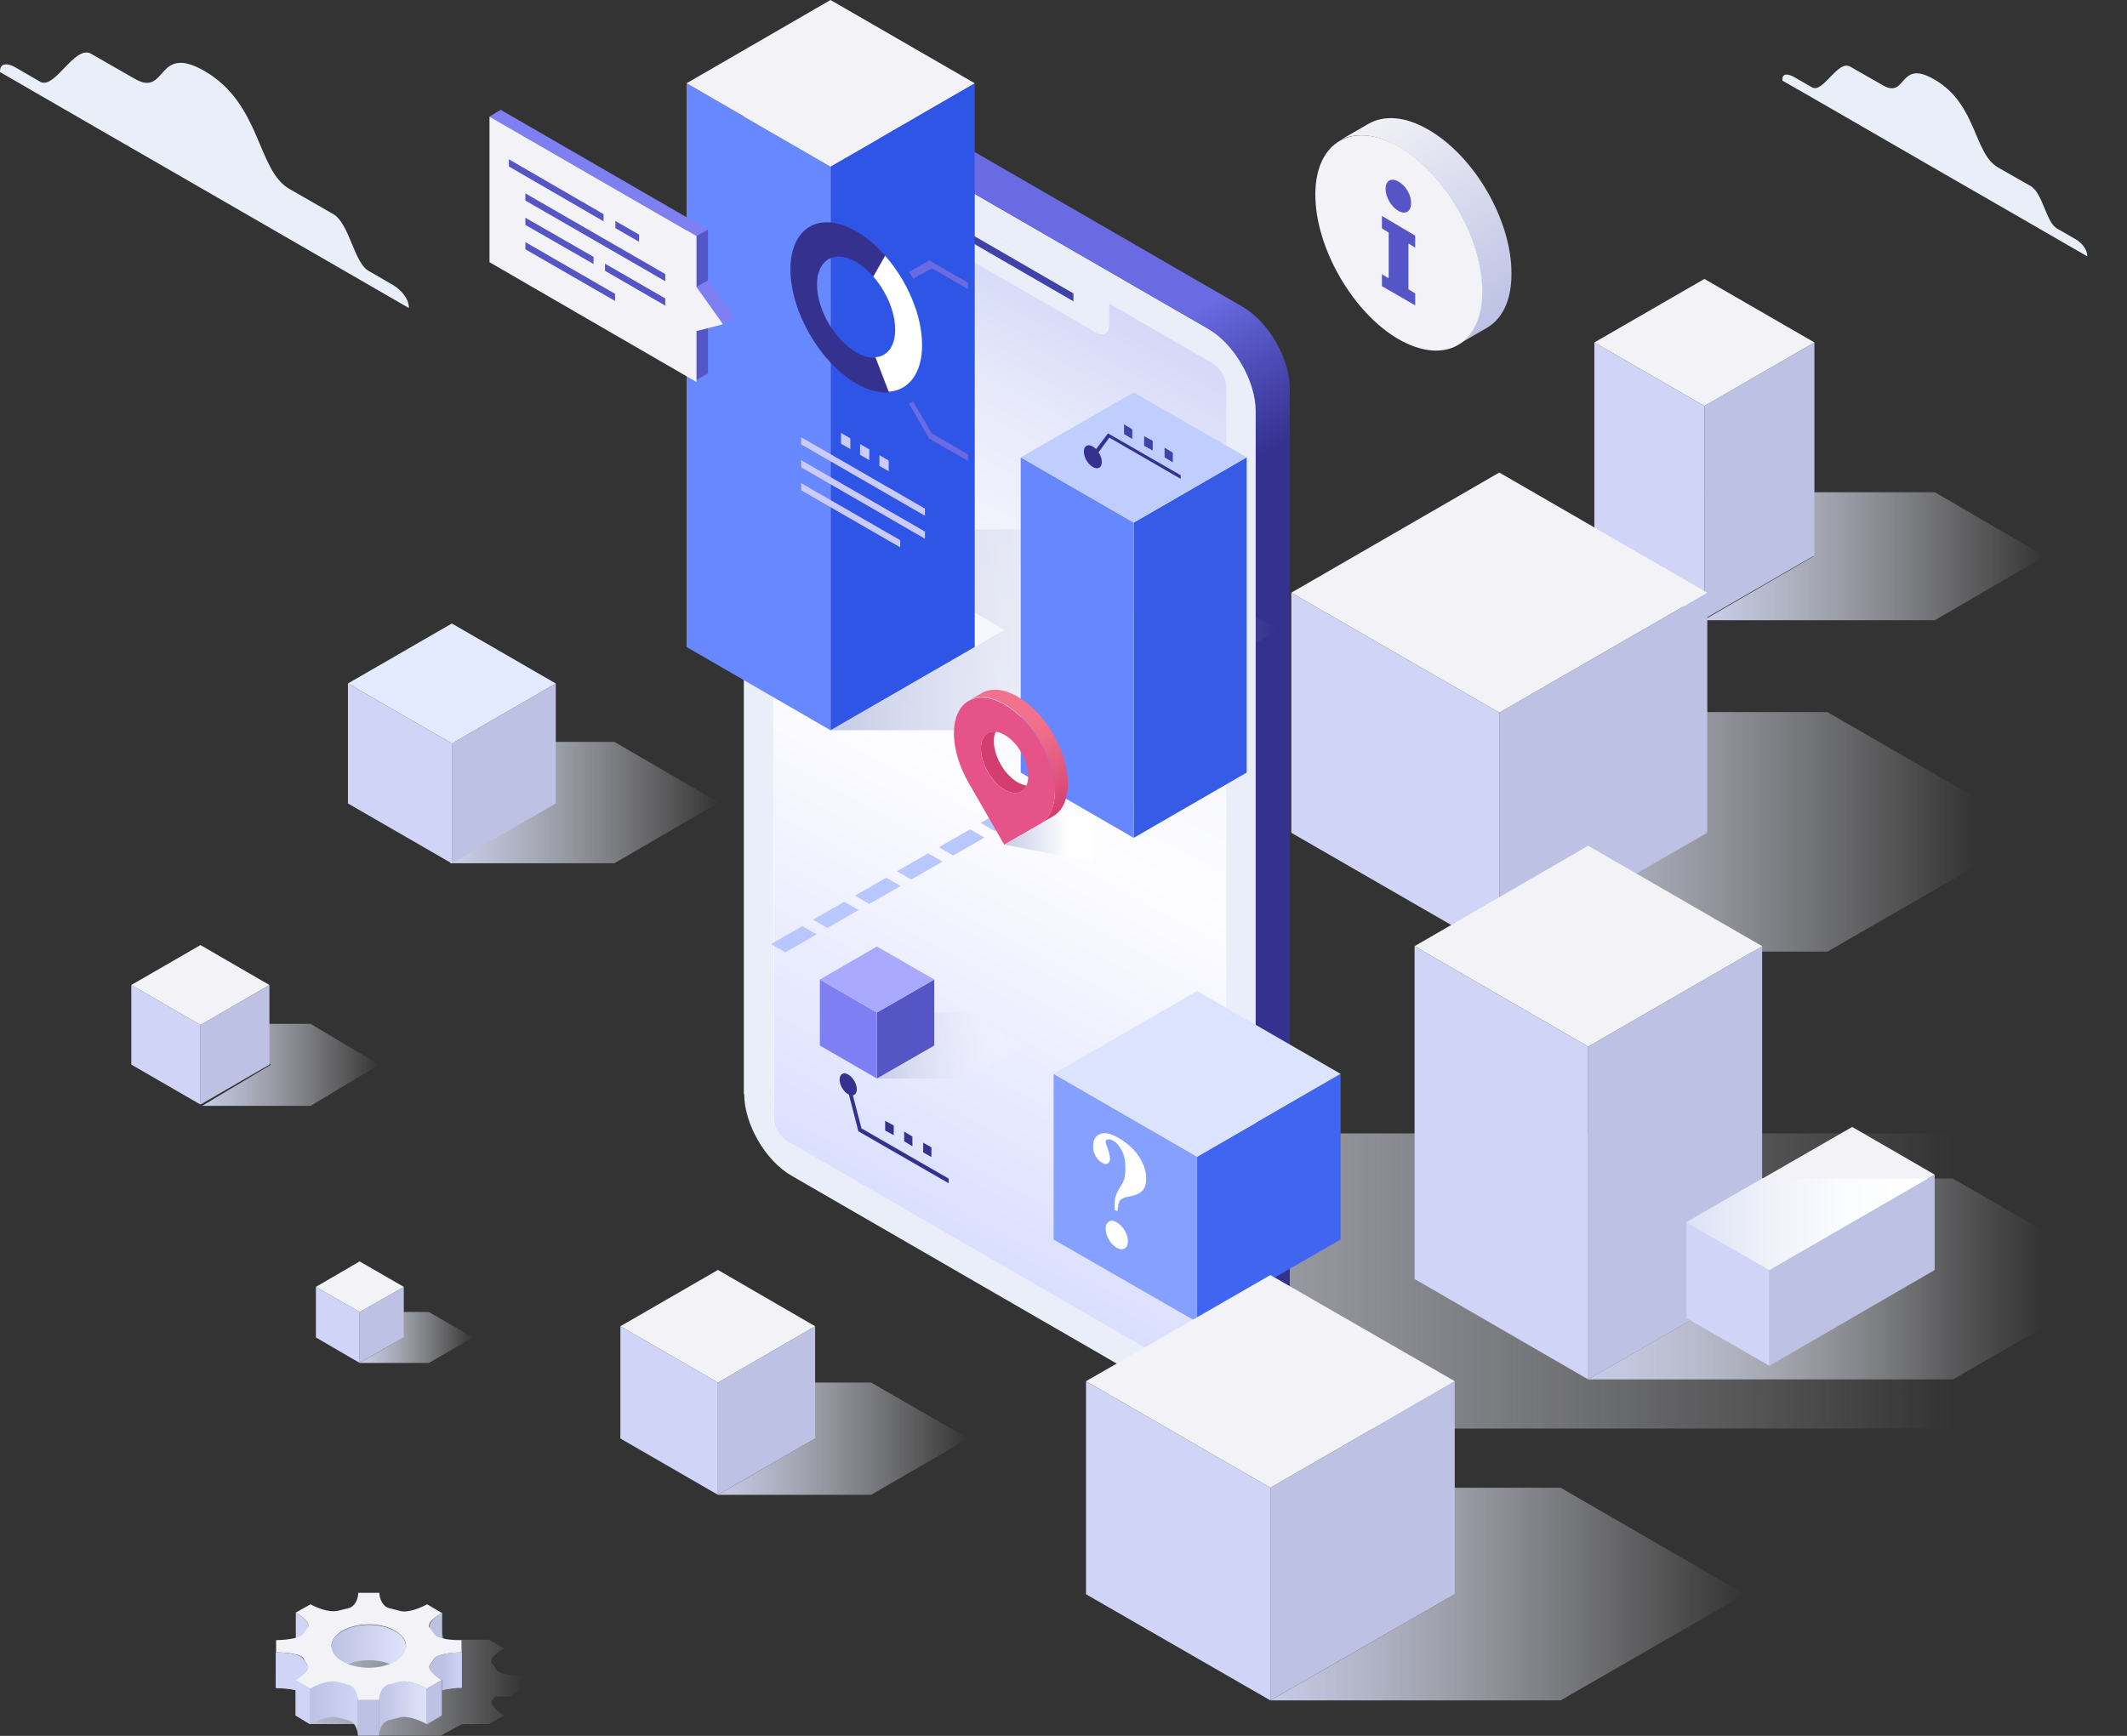
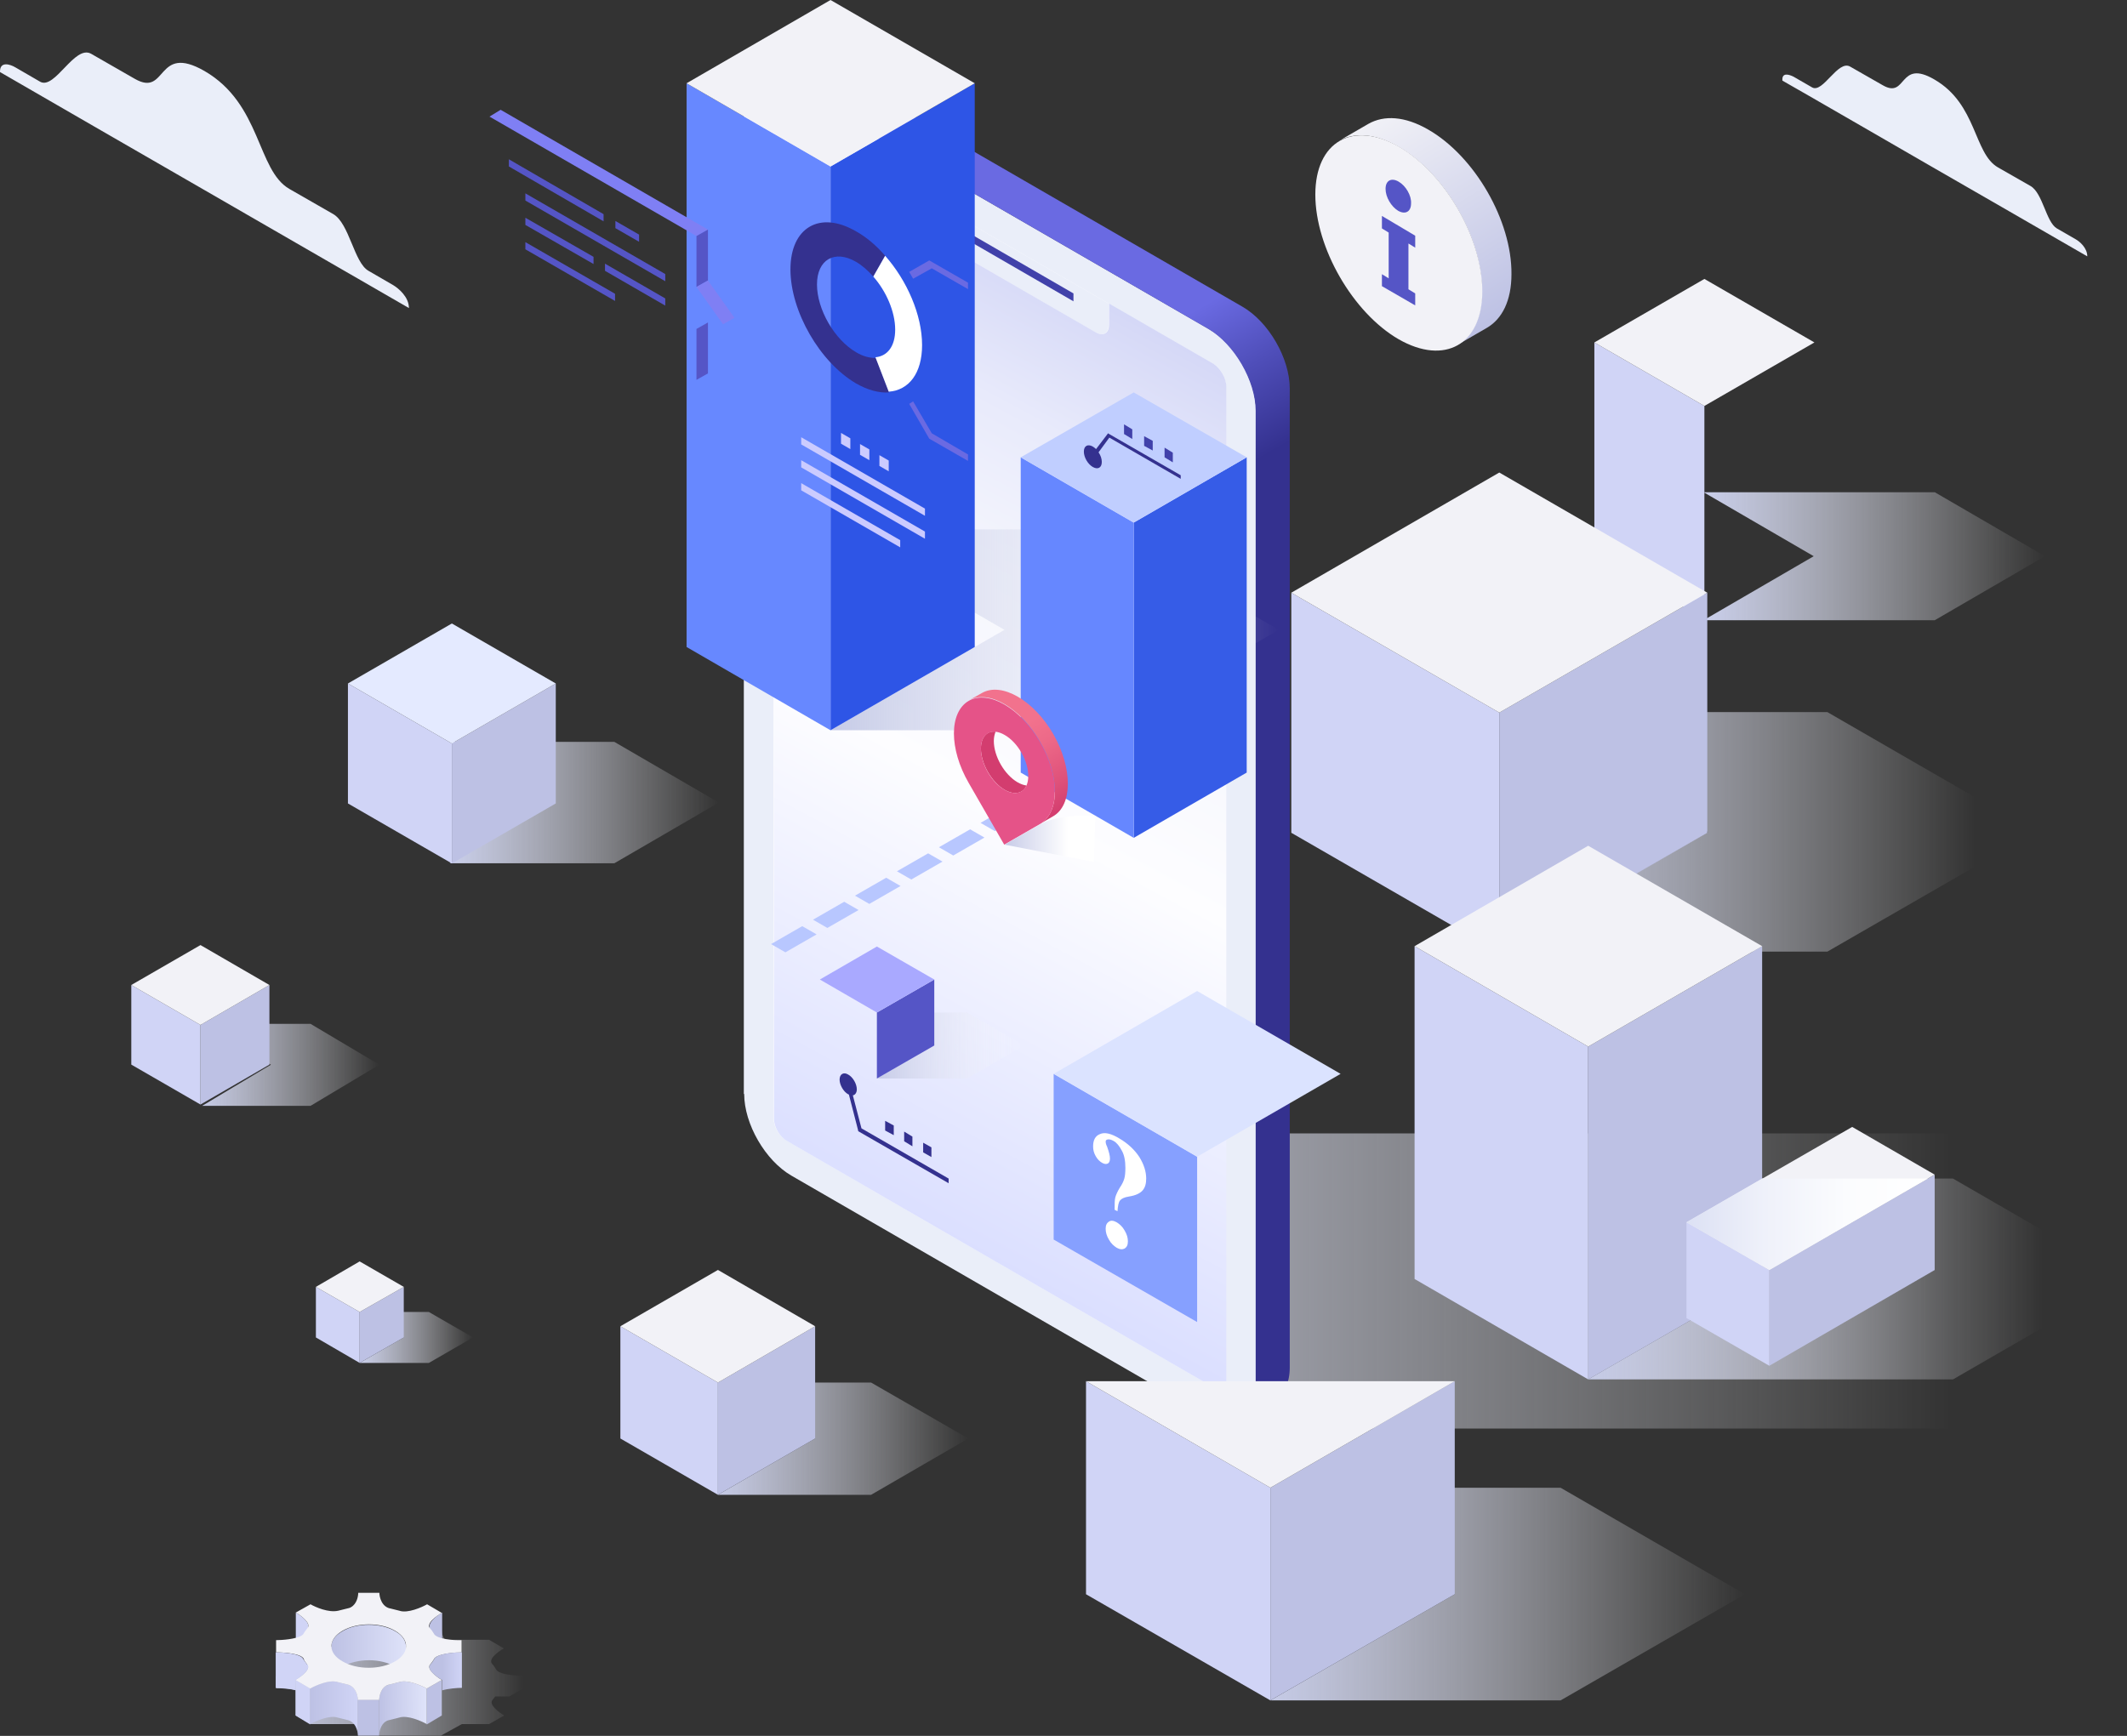
<svg xmlns="http://www.w3.org/2000/svg" width="648" height="529" viewBox="0 0 648 529" fill="none">
  <rect x="0" y="0" width="648" height="529" fill="#333333" stroke="none" />
  <path d="M435.113 39.487C427.981 35.365 421.641 35.048 416.886 37.743L407.852 42.974C412.448 40.279 418.947 40.596 426.079 44.718C440.185 52.803 451.597 72.618 451.439 88.787C451.439 96.872 448.586 102.42 443.989 105.115L453.024 99.883C457.62 97.189 460.473 91.64 460.473 83.556C460.631 67.228 449.22 47.571 435.113 39.487Z" fill="url(#paint0_linear_899_19264)" />
  <path d="M426.237 44.718C412.131 36.633 400.719 43.133 400.719 59.302C400.719 75.471 412.131 95.287 426.078 103.371C440.185 111.456 451.596 104.956 451.596 88.787C451.596 72.459 440.185 52.803 426.237 44.718Z" fill="#F2F2F7" />
  <path d="M426.08 55.339C423.861 54.07 422.117 55.022 422.117 57.558C422.117 60.094 423.861 62.948 425.921 64.216C428.14 65.484 429.884 64.533 429.884 61.996C430.042 59.619 428.299 56.607 426.08 55.339Z" fill="#5555C6" />
  <path d="M431.152 75.471V71.825L421.008 65.801V69.606L423.068 70.874V84.824L421.008 83.556V87.202L431.152 93.067V89.421L429.091 88.153V74.203L431.152 75.471Z" fill="#5555C6" />
  <path d="M589.44 150H519L552.56 169.5L519 189H589.44L623 169.5L589.44 150Z" fill="url(#paint1_linear_899_19264)" />
-   <path d="M519.25 188.616L552.77 169.261V104.354L519.25 123.709V188.616Z" fill="#BDC1E4" />
  <path d="M519.25 188.616L485.73 169.261V104.354L519.25 123.709V188.616Z" fill="#D0D4F6" />
  <path d="M519.25 123.709L485.73 104.355L519.25 85L552.77 104.355L519.25 123.709Z" fill="#F2F2F7" />
  <path d="M556.707 217H457L520.293 253.539L457 290H556.707L620 253.539L556.707 217Z" fill="url(#paint2_linear_899_19264)" />
  <path d="M456.766 290.325L520.132 253.783V180.621L456.766 217.162V290.325Z" fill="#BDC1E4" />
  <path d="M456.768 290.325L393.402 253.783V180.621L456.768 217.162V290.325Z" fill="#D0D4F6" />
  <path d="M456.768 217.162L393.402 180.621L456.768 144L520.134 180.621L456.768 217.162Z" fill="#F2F2F7" />
  <path d="M594.219 345.385H248.245C232.399 345.385 235.787 354.894 243.764 359.375L369.762 432.493C374.133 434.898 388.339 435.335 404.184 435.335H594.219V345.385Z" fill="url(#paint3_linear_899_19264)" />
  <path d="M226.719 333.362C226.719 342.543 233.166 353.691 241.143 358.282L368.234 431.728C376.102 436.318 382.658 432.602 382.658 423.421V125.156C382.658 115.975 376.211 104.827 368.234 100.237L241.034 26.791C233.166 22.201 226.609 25.917 226.609 35.097V333.362H226.719Z" fill="#EAEEF9" />
  <path d="M230.543 26.026C233.166 24.277 236.881 24.387 241.034 26.791L368.124 100.237C375.992 104.828 382.549 116.085 382.549 125.156V423.421C382.549 427.902 380.909 431.181 378.396 432.711L388.668 426.044C391.291 424.514 392.93 421.345 392.93 416.754V118.38C392.93 109.199 386.483 98.051 378.505 93.461L251.415 20.015C247.262 17.61 243.547 17.501 240.924 19.25L230.543 26.026Z" fill="url(#paint4_linear_899_19264)" />
  <path d="M235.679 340.795C235.679 343.308 237.428 346.369 239.613 347.571L369.545 422.656C371.731 423.858 373.479 422.875 373.479 420.361V117.615C373.479 115.101 371.731 112.041 369.545 110.839L239.613 35.862C237.428 34.66 235.679 35.644 235.679 38.158V340.795Z" fill="white" />
  <path d="M271.414 54.224V60.782C271.414 63.296 273.163 66.356 275.348 67.558L333.812 101.33C335.997 102.532 337.746 101.549 337.746 99.035V92.477L271.414 54.224Z" fill="#EAEEF9" />
  <path d="M327.034 89.417L290.754 68.433V70.837L327.034 91.822V89.417Z" fill="#4141AA" />
  <path d="M283.651 65.591C283.651 63.842 282.449 61.656 280.919 60.782C279.39 59.907 278.188 60.563 278.188 62.421C278.188 64.17 279.39 66.356 280.919 67.23C282.449 68.104 283.651 67.339 283.651 65.591Z" fill="#4141AA" />
  <path d="M369.655 110.839L337.855 92.477V99.035C337.855 101.549 336.106 102.532 333.921 101.33L275.457 67.558C273.271 66.356 271.523 63.295 271.523 60.782V54.224L239.723 35.862C237.538 34.66 235.789 35.644 235.789 38.158V340.904C235.789 343.418 237.538 346.478 239.723 347.68L369.655 422.766C371.84 423.968 373.589 422.984 373.589 420.47V117.724C373.589 115.21 371.731 112.15 369.655 110.839Z" fill="url(#paint5_linear_899_19264)" />
  <path d="M234.902 287.7L239.273 290.214L248.781 284.749L244.41 282.235L234.902 287.7ZM247.688 280.268L252.059 282.782L261.566 277.317L257.195 274.803L247.688 280.268ZM260.473 272.945L264.845 275.459L274.352 269.994L269.981 267.48L260.473 272.945ZM273.259 265.513L277.63 268.027L287.137 262.562L282.766 260.048L273.259 265.513ZM286.044 258.19L290.416 260.704L299.923 255.239L295.552 252.726L286.044 258.19ZM308.228 245.293L298.721 250.758L303.092 253.272L312.599 247.807L308.228 245.293Z" fill="#B8C7FF" />
  <path d="M187.159 226.074H137L168.841 244.574L137 263.074H187.159L219 244.574L187.159 226.074Z" fill="url(#paint6_linear_899_19264)" />
  <path d="M294.577 308.553H267.148L284.633 318.608L267.148 328.663H294.577L312.062 318.608L294.577 308.553Z" fill="url(#paint7_linear_899_19264)" />
  <path d="M267.149 328.663L284.633 318.608V298.498L267.149 308.553V328.663Z" fill="#5555C6" />
-   <path d="M267.149 328.663L249.773 318.608V298.498L267.149 308.553V328.663Z" fill="#7F7FF4" />
  <path d="M267.149 308.553L249.773 298.498L267.149 288.442L284.633 298.498L267.149 308.553Z" fill="#A9A9FF" />
-   <path d="M364.711 402.879L408.422 377.741V327.247L364.711 352.494V402.879Z" fill="#4066F1" />
  <path d="M364.711 402.879L321 377.741V327.247L364.711 352.494V402.879Z" fill="#86A0FF" />
  <path d="M364.711 352.494L321 327.247L364.711 302L408.422 327.247L364.711 352.494Z" fill="#DBE3FF" />
  <path d="M336.609 161.333H253.012L306.012 191.936L253.012 222.538H336.609L389.609 191.936L336.609 161.333Z" fill="url(#paint8_linear_899_19264)" />
  <path d="M253.02 222.538L296.959 197.167V25.371L253.02 50.741V222.538Z" fill="#2E55E6" />
  <path d="M253.02 222.538L209.172 197.167V25.371L253.02 50.741V222.538Z" fill="#6788FF" />
  <path d="M253.02 50.742L209.172 25.371L253.02 0L296.96 25.371L253.02 50.742Z" fill="#F2F2F7" />
  <path d="M137.66 263.122L169.32 244.842V208.281L137.66 226.561V263.122Z" fill="#BDC1E4" />
  <path d="M137.66 263.122L106 244.842V208.281L137.66 226.561V263.122Z" fill="#D0D4F6" />
  <path d="M137.66 226.561L106 208.281L137.66 190L169.319 208.281L137.66 226.561Z" fill="#E4EAFF" />
  <path d="M345.391 255.326L379.813 235.435V139.365L345.391 159.256V255.326Z" fill="#365CE7" />
  <path d="M345.391 255.326L310.969 235.435V139.365L345.391 159.256V255.326Z" fill="#6687FF" />
  <path d="M345.391 159.256L310.969 139.365L345.391 119.583L379.814 139.365L345.391 159.256Z" fill="#C0CEFF" />
  <path d="M340.45 369.107L339.576 368.67C339.576 366.921 339.576 365.61 339.795 364.844C340.013 364.079 340.45 363.096 341.106 362.003C341.871 360.91 342.308 359.926 342.527 359.161C342.745 358.396 342.855 357.303 342.855 355.882C342.855 353.806 342.527 351.948 341.762 350.636C340.997 349.215 340.232 348.232 339.248 347.685C338.483 347.248 337.828 347.139 337.391 347.248C336.954 347.357 336.844 347.576 336.844 348.013C336.844 348.232 336.954 348.778 337.281 349.434C337.828 350.964 338.156 352.166 338.156 353.041C338.156 353.806 337.937 354.352 337.5 354.571C337.063 354.789 336.516 354.789 335.751 354.352C334.987 353.915 334.331 353.259 333.784 352.276C333.238 351.292 333.02 350.418 333.02 349.325C333.02 347.467 333.675 346.155 335.096 345.609C336.516 344.953 338.483 345.39 340.997 346.92C343.619 348.45 345.696 350.418 347.116 352.603C348.537 354.899 349.193 357.085 349.193 359.161C349.193 360.691 348.865 361.893 348.1 362.768C347.335 363.642 346.024 364.298 343.947 364.626C342.527 364.844 341.652 365.282 341.215 365.828C340.778 366.375 340.56 367.468 340.45 369.107ZM340.232 372.495C341.106 373.042 341.98 373.807 342.636 375.009C343.292 376.102 343.62 377.195 343.62 378.288C343.62 379.381 343.292 380.036 342.636 380.474C341.98 380.801 341.215 380.801 340.232 380.255C339.358 379.708 338.483 378.943 337.828 377.741C337.172 376.648 336.844 375.555 336.844 374.462C336.844 373.369 337.172 372.714 337.828 372.276C338.483 371.839 339.248 371.949 340.232 372.495Z" fill="white" />
  <path d="M262.451 343.855L259.828 333.8C260.484 333.69 261.031 333.035 261.031 331.942C261.031 330.302 259.828 328.226 258.408 327.461C256.987 326.586 255.785 327.351 255.785 328.991C255.785 330.63 256.987 332.707 258.408 333.472C258.517 333.472 258.626 333.581 258.626 333.581L261.358 344.183L261.468 344.729L289.006 360.577V359.156L262.451 343.855Z" fill="#34318F" />
  <path d="M281.246 348.227L283.759 349.647V352.598L281.246 351.178V348.227Z" fill="#34318F" />
  <path d="M275.457 344.838L277.97 346.368V349.319L275.457 347.789V344.838Z" fill="#34318F" />
  <path d="M269.664 341.56L272.287 342.98V345.931L269.664 344.511V341.56Z" fill="#34318F" />
  <path d="M283.104 79.362L276.984 82.859L278.186 84.936L283.869 81.766L294.906 88.105V86.138L283.104 79.362Z" fill="#6A6AE2" />
  <path d="M278.186 122.314L276.984 123.08L283.104 133.681L294.906 140.457V138.49L283.869 132.042L278.186 122.314Z" fill="#6A6AE2" />
  <path d="M260.81 107.341C254.254 103.516 248.899 94.335 248.899 86.684C248.899 79.143 254.254 75.974 260.81 79.799C262.668 80.892 264.417 82.422 266.056 84.28L269.662 77.941C267.039 74.881 263.979 72.258 260.81 70.509C249.773 64.061 240.812 69.307 240.812 82.094C240.812 94.882 249.773 110.401 260.81 116.85C264.417 118.926 267.913 119.801 270.864 119.582L266.821 109.09C264.963 109.09 262.996 108.653 260.81 107.341Z" fill="#34318F" />
  <path d="M280.916 105.155C280.916 95.975 276.327 85.482 269.661 77.941L266.055 84.28C269.989 88.761 272.721 94.991 272.721 100.456C272.721 105.592 270.317 108.543 266.71 108.871L270.754 119.364C276.873 118.926 280.916 113.79 280.916 105.155Z" fill="white" />
  <path d="M342.441 132.261L344.955 133.791V130.84L342.441 129.31V132.261Z" fill="#4141AA" />
  <path d="M348.562 135.867L351.185 137.288V134.337L348.562 132.917V135.867Z" fill="#4141AA" />
  <path d="M354.789 139.365L357.302 140.895V137.944L354.789 136.414V139.365Z" fill="#4141AA" />
  <path d="M337.525 132.042L337.415 132.261L333.919 136.851C333.591 136.523 333.263 136.304 332.935 136.086C331.405 135.212 330.203 135.867 330.203 137.616C330.203 139.365 331.405 141.441 332.935 142.316C334.465 143.19 335.667 142.534 335.667 140.786C335.667 139.802 335.339 138.818 334.684 137.835L337.962 133.354L359.708 145.922V144.829L337.525 132.042Z" fill="#34318F" />
  <path d="M244.09 135.43L281.791 157.18V154.994L244.09 133.244V135.43Z" fill="#CBCBFF" />
  <path d="M244.09 142.425L281.791 164.174V161.988L244.09 140.239V142.425Z" fill="#CBCBFF" />
  <path d="M244.09 149.42L274.251 166.798V164.612L244.09 147.234V149.42Z" fill="#CBCBFF" />
  <path d="M267.914 138.709L270.755 140.348V143.627L267.914 141.988V138.709Z" fill="#CBCBFF" />
  <path d="M262.012 135.321L264.853 136.96V140.239L262.012 138.6V135.321Z" fill="#CBCBFF" />
  <path d="M256.219 131.933L259.06 133.572V136.851L256.219 135.211V131.933Z" fill="#CBCBFF" />
  <path d="M302.774 225.817C302.774 224.724 302.992 223.74 303.32 222.975C300.698 222.647 298.84 224.614 298.84 228.112C298.84 232.702 302.118 238.385 306.052 240.681C309.112 242.429 311.735 241.774 312.718 239.369C311.844 239.26 310.97 238.932 309.986 238.385C306.052 236.09 302.774 230.516 302.774 225.817Z" fill="#D33D6F" />
  <path d="M320.914 223.74C314.904 213.357 305.178 207.783 299.168 211.171L295.125 213.466C301.135 209.969 310.861 215.652 316.871 226.035C322.881 236.418 322.881 247.566 316.871 251.063L320.805 248.768C326.815 245.38 326.816 234.123 320.914 223.74Z" fill="url(#paint9_linear_899_19264)" />
  <path d="M316.871 226.144C310.861 215.761 301.135 210.187 295.125 213.575C289.115 217.073 289.115 228.221 295.125 238.604L305.943 257.402L316.762 251.173C322.882 247.675 322.882 236.527 316.871 226.144ZM306.053 240.68C302.009 238.385 298.84 232.702 298.84 228.111C298.84 223.521 302.119 221.663 306.053 223.958C310.096 226.253 313.265 231.827 313.265 236.527C313.265 241.117 309.987 242.975 306.053 240.68Z" fill="#E55388" />
  <path d="M333.698 248.55C325.612 248.55 321.568 248.878 316.869 251.173L306.051 257.403L333.261 262.649L333.698 248.55Z" fill="url(#paint10_linear_899_19264)" />
  <path d="M594.983 359.156H483.848L536.847 389.759L483.848 420.361H594.983L647.983 389.759L594.983 359.156Z" fill="url(#paint11_linear_899_19264)" />
  <path d="M483.848 420.361L536.847 389.759V288.333L483.848 318.936V420.361Z" fill="#BDC1E4" />
  <path d="M483.848 420.361L430.957 389.759V288.333L483.848 318.936V420.361Z" fill="#D0D4F6" />
  <path d="M483.848 318.936L430.957 288.333L483.848 257.731L536.847 288.333L483.848 318.936Z" fill="#F2F2F7" />
  <path d="M475.433 453.368H387.027L443.196 485.829L387.027 518.18H475.433L531.602 485.829L475.433 453.368Z" fill="url(#paint12_linear_899_19264)" />
  <path d="M387.027 518.18L443.196 485.829V420.908L387.027 453.369V518.18Z" fill="#BDC1E4" />
  <path d="M387.028 518.18L330.859 485.829V420.908L387.028 453.368V518.18Z" fill="#D0D4F6" />
-   <path d="M387.028 453.368L330.859 420.908L387.028 388.557L443.197 420.908L387.028 453.368Z" fill="#F2F2F7" />
+   <path d="M387.028 453.368L330.859 420.908L443.197 420.908L387.028 453.368Z" fill="#F2F2F7" />
  <path d="M265.384 421.318H218.723L248.337 438.368L218.723 455.528H265.384L294.999 438.368L265.384 421.318Z" fill="url(#paint13_linear_899_19264)" />
  <path d="M94.597 312H61.562L82.528 324.46L61.562 337H94.597L115.562 324.46L94.597 312Z" fill="url(#paint14_linear_899_19264)" />
  <path d="M218.723 455.528L248.337 438.368V404.159L218.723 421.318V455.528Z" fill="#BDC1E4" />
  <path d="M218.724 455.528L189 438.368V404.159L218.724 421.318V455.528Z" fill="#D0D4F6" />
  <path d="M218.724 421.319L189 404.159L218.724 387L248.338 404.159L218.724 421.319Z" fill="#F2F2F7" />
  <path d="M61.078 336.594L82.078 324.426V300.168L61.078 312.336V336.594Z" fill="#BDC1E4" />
  <path d="M61.078 336.594L40 324.426V300.168L61.078 312.336V336.594Z" fill="#D0D4F6" />
  <path d="M61.078 312.336L40 300.168L61.078 288L82.077 300.168L61.078 312.336Z" fill="#F2F2F7" />
  <path d="M539.031 416.208L589.408 387.026V357.954L539.031 387.026V416.208Z" fill="#BDC1E4" />
  <path d="M539.032 416.208L513.789 401.672V372.49L539.032 387.026V416.208Z" fill="#D0D4F6" />
  <path d="M564.276 343.418L539.032 357.954L513.789 372.49L539.032 387.027L589.409 357.954L564.276 343.418Z" fill="#F2F2F7" />
  <path d="M130.661 399.814H109.57L123.012 407.574L109.57 415.334H130.661L144.102 407.574L130.661 399.814Z" fill="url(#paint15_linear_899_19264)" />
  <path d="M109.57 415.334L123.011 407.574V392.163L109.57 399.814V415.334Z" fill="#BDC1E4" />
  <path d="M109.57 415.334L96.238 407.574V392.163L109.57 399.814V415.334Z" fill="#D0D4F6" />
  <path d="M109.57 399.814L96.238 392.163L109.57 384.403L123.011 392.163L109.57 399.814Z" fill="#F2F2F7" />
  <path d="M536.847 359.156L513.789 372.49L539.032 387.026L587.333 359.156H536.847Z" fill="url(#paint16_linear_899_19264)" />
  <path d="M151.097 508.671C150.769 508.125 150.441 507.579 150.004 507.141C148.474 505.611 151.971 503.207 153.501 502.332L149.02 499.709H135.579C134.705 498.616 134.486 496.977 134.486 496.212H128.039C128.039 497.305 127.602 499.6 125.853 500.584C125.526 500.802 125.088 500.912 124.542 501.021C123.668 501.239 122.684 501.458 121.919 501.677H121.81C120.936 501.458 120.062 501.239 119.187 501.021C116.346 500.584 115.691 497.414 115.691 496.212H109.243C109.243 497.305 108.806 499.6 107.058 500.584C106.73 500.802 106.293 500.912 105.746 501.021C104.872 501.239 103.889 501.458 103.124 501.677C100.173 502.332 96.239 500.584 94.709 499.709L90.12 502.332C91.649 503.207 95.037 505.721 93.616 507.141C93.179 507.688 92.852 508.125 92.524 508.671C92.414 508.999 92.087 509.218 91.759 509.437C90.01 510.42 85.967 510.748 84.109 510.748V514.464C86.295 514.464 91.759 514.792 92.524 516.431C92.852 516.978 93.179 517.524 93.616 517.962C95.146 519.492 91.649 521.896 90.12 522.77L94.6 525.394C94.709 525.284 94.928 525.175 95.146 525.066L94.6 525.394H108.041C108.915 526.486 109.134 528.126 109.134 528.891H134.377L140.715 525.394H149.02L153.61 522.77C152.08 521.896 148.693 519.382 150.113 517.962C150.332 517.634 150.66 517.306 150.878 516.978H155.14L159.73 514.355V510.639C157.107 510.748 151.862 510.311 151.097 508.671Z" fill="url(#paint17_linear_899_19264)" />
  <path d="M93.946 495.447C93.946 494.026 91.432 492.168 90.121 491.403V502.223C91.432 502.988 93.946 504.737 93.946 506.267V495.447Z" fill="#D0D4F6" />
  <path d="M134.704 502.223V491.403C133.392 492.168 130.879 494.026 130.879 495.447V506.267C130.879 504.846 133.392 502.988 134.704 502.223Z" fill="#BDC1E4" />
  <path d="M104.325 507.907C108.806 505.284 116.018 505.284 120.389 507.907C122.575 509.218 123.667 510.858 123.667 512.497V501.677C123.667 500.037 122.575 498.289 120.389 497.086C115.909 494.463 108.696 494.463 104.325 497.086C102.03 498.398 100.938 500.037 100.938 501.786V512.606C100.938 510.858 102.14 509.218 104.325 507.907Z" fill="url(#paint18_linear_899_19264)" />
  <path d="M94.492 514.573L90.012 511.95V522.77L94.492 525.503V514.573Z" fill="#D0D4F6" />
  <path d="M134.597 522.77V511.95L130.008 514.573V525.503L134.597 522.77Z" fill="#BDC1E4" />
  <path d="M102.907 523.426C103.781 523.644 104.655 523.863 105.529 524.082C108.37 524.519 109.026 527.579 109.026 528.891V518.07C109.026 516.759 108.37 513.699 105.529 513.262C104.655 513.043 103.781 512.824 102.907 512.606C100.393 511.731 96.022 513.699 94.492 514.573V525.393C96.131 524.519 100.393 522.552 102.907 523.426Z" fill="url(#paint19_linear_899_19264)" />
  <path d="M117.658 524.519C117.986 524.3 118.423 524.191 118.97 524.082C119.844 523.863 120.718 523.644 121.592 523.426C124.106 522.552 128.477 524.519 130.007 525.393V514.573C128.477 513.699 124.215 511.731 121.592 512.606C120.718 512.824 119.844 513.043 118.97 513.262C118.423 513.371 118.095 513.48 117.658 513.699C115.91 514.682 115.582 516.978 115.473 518.07V528.891C115.582 527.798 115.91 525.502 117.658 524.519Z" fill="url(#paint20_linear_899_19264)" />
  <path d="M93.507 507.141C95.037 508.671 91.54 511.076 90.01 511.95L94.491 514.573C96.021 513.699 100.392 511.732 102.905 512.606C103.779 512.825 104.654 513.043 105.528 513.262C108.369 513.699 109.025 516.868 109.025 518.071H115.472C115.581 516.978 115.909 514.683 117.658 513.699C117.985 513.48 118.423 513.371 118.969 513.262C119.843 513.043 120.717 512.825 121.592 512.606C124.105 511.732 128.476 513.699 130.006 514.573L134.596 511.95C133.066 511.076 129.678 508.562 131.099 507.141C131.536 506.595 131.864 506.158 132.192 505.611C132.301 505.283 132.629 505.065 132.957 504.846C134.705 503.862 138.748 503.534 140.606 503.534V499.819C138.311 499.928 132.957 499.491 132.192 497.851C131.864 497.305 131.536 496.758 131.099 496.321C129.569 494.791 133.066 492.386 134.596 491.512L130.115 488.889C128.585 489.763 124.214 491.731 121.701 490.856C120.827 490.638 119.952 490.419 119.078 490.201C116.237 489.763 115.581 486.594 115.581 485.392H109.134C109.134 486.485 108.697 488.78 106.948 489.763C106.621 489.982 106.183 490.091 105.637 490.201C104.763 490.419 103.779 490.638 103.014 490.856C100.064 491.512 96.13 489.763 94.6 488.889L90.12 491.403C91.649 492.277 95.037 494.791 93.616 496.212C93.179 496.758 92.852 497.195 92.524 497.742C92.414 498.07 92.087 498.288 91.759 498.507C90.01 499.491 85.967 499.819 84.109 499.819V503.534C86.295 503.534 91.759 503.862 92.524 505.502C92.633 506.048 93.07 506.595 93.507 507.141ZM104.326 496.977C108.806 494.354 116.018 494.354 120.39 496.977C124.87 499.6 124.761 503.753 120.39 506.267C115.909 508.89 108.697 508.89 104.326 506.267C99.845 503.753 99.845 499.6 104.326 496.977Z" fill="#F2F2F7" />
  <path d="M90.01 511.95C91.54 511.076 95.037 508.562 93.507 507.141C93.07 506.595 92.742 506.158 92.414 505.611C91.65 503.863 86.186 503.535 84 503.535V514.355C85.311 514.355 87.934 514.464 89.901 515.011L90.01 511.95Z" fill="#D0D4F6" />
  <path d="M115.471 528.891V518.071H109.023V528.891H115.471Z" fill="#BDC1E4" />
  <path d="M140.715 514.354V503.534C138.857 503.534 134.814 503.753 133.065 504.846C132.737 505.064 132.41 505.283 132.3 505.611C131.972 506.157 131.645 506.704 131.207 507.141C129.678 508.671 133.065 511.076 134.704 511.95V515.119C136.562 514.573 139.294 514.354 140.715 514.354Z" fill="url(#paint21_linear_899_19264)" />
  <path d="M4.702 20.539L12.242 24.911C16.722 27.424 22.733 13.544 27.759 16.386L41.091 24.036C51.036 29.72 47.429 13.107 62.291 21.632C79.666 31.687 78.246 51.906 88.19 57.59L101.522 65.24C106.439 68.082 107.86 79.995 112.231 82.509L119.771 86.881C121.411 87.864 124.58 90.487 124.58 93.876C122.285 92.564 62.291 57.918 62.291 57.918C62.291 57.918 2.188 23.271 0.003 21.96C-0.107 18.572 3.063 19.555 4.702 20.539Z" fill="#EAEEF9" />
  <path d="M546.402 23.364L552.085 26.643C555.363 28.501 559.953 18.118 563.668 20.304L573.612 25.987C581.043 30.25 578.311 17.79 589.348 24.239C602.352 31.78 601.26 46.753 608.691 51.016L618.635 56.699C622.35 58.885 623.334 67.629 626.612 69.596L632.295 72.875C633.497 73.531 635.901 75.498 635.901 78.121C634.262 77.137 589.458 51.344 589.458 51.344C589.458 51.344 544.654 25.441 543.015 24.567C542.796 21.943 545.091 22.709 546.402 23.364Z" fill="#EAEEF9" />
  <path d="M215.679 69.962L152.517 33.458L149.129 35.535L212.182 71.93L215.679 69.962Z" fill="#7F7FF4" />
  <path d="M215.68 85.482V69.962L212.184 71.93V87.45L215.68 85.482Z" fill="#5555C6" />
  <path d="M215.68 113.789V98.269L212.184 100.237V115.757L215.68 113.789Z" fill="#5555C6" />
  <path d="M223.767 96.849L215.68 85.482L212.184 87.45L220.27 98.816L223.767 96.849Z" fill="#7F7FF4" />
-   <path d="M212.182 87.45V71.93L149.129 35.535V79.908L212.182 116.413V100.893L220.269 98.816L212.182 87.45Z" fill="#F2F2F7" />
  <path d="M155.031 50.726L183.881 67.448V65.263L155.031 48.541V50.726Z" fill="#5555C6" />
  <path d="M187.484 69.525L194.697 73.678V71.493L187.484 67.339V69.525Z" fill="#5555C6" />
  <path d="M160.059 61.11L202.677 85.701V83.515L160.059 58.924V61.11Z" fill="#5555C6" />
  <path d="M160.059 68.542L180.821 80.455V78.269L160.059 66.356V68.542Z" fill="#5555C6" />
  <path d="M184.316 82.532L202.675 93.133V90.947L184.316 80.346V82.532Z" fill="#5555C6" />
  <path d="M160.059 75.974L187.378 91.712V89.526L160.059 73.788V75.974Z" fill="#5555C6" />
  <defs>
    <linearGradient id="paint0_linear_899_19264" x1="457.88" y1="96.951" x2="419.4" y2="33.535" gradientUnits="userSpaceOnUse">
      <stop stop-color="#BDC1E4" />
      <stop offset="1" stop-color="#F2F2F7" />
    </linearGradient>
    <linearGradient id="paint1_linear_899_19264" x1="519.017" y1="169.509" x2="622.985" y2="169.509" gradientUnits="userSpaceOnUse">
      <stop stop-color="#C6CBE7" />
      <stop offset="0.018" stop-color="#C8CDE8" />
      <stop offset="1" stop-color="white" stop-opacity="0" />
    </linearGradient>
    <linearGradient id="paint2_linear_899_19264" x1="457.005" y1="253.507" x2="619.963" y2="253.507" gradientUnits="userSpaceOnUse">
      <stop stop-color="#C6CBE7" />
      <stop offset="0.888" stop-color="white" stop-opacity="0" />
    </linearGradient>
    <linearGradient id="paint3_linear_899_19264" x1="237.123" y1="390.387" x2="594.208" y2="390.387" gradientUnits="userSpaceOnUse">
      <stop stop-color="#C6CBE7" />
      <stop offset="0.021" stop-color="#C8CDE8" />
      <stop offset="1" stop-color="white" stop-opacity="0" />
    </linearGradient>
    <linearGradient id="paint4_linear_899_19264" x1="239.995" y1="19.829" x2="453.379" y2="389.365" gradientUnits="userSpaceOnUse">
      <stop offset="0.297" stop-color="#6A6AE2" />
      <stop offset="0.351" stop-color="#4F4EB9" />
      <stop offset="0.412" stop-color="#34318F" />
    </linearGradient>
    <linearGradient id="paint5_linear_899_19264" x1="372.052" y1="103.249" x2="238.701" y2="352.424" gradientUnits="userSpaceOnUse">
      <stop stop-color="#D0D4F6" />
      <stop offset="0.034" stop-color="#D6D9F7" />
      <stop offset="0.173" stop-color="#E8EAFB" />
      <stop offset="0.339" stop-color="#F5F6FD" />
      <stop offset="0.553" stop-color="#FDFDFF" />
      <stop offset="0.994" stop-color="#DBDFFF" />
    </linearGradient>
    <linearGradient id="paint6_linear_899_19264" x1="137.02" y1="244.541" x2="219.026" y2="244.541" gradientUnits="userSpaceOnUse">
      <stop offset="0.021" stop-color="#C8CDE8" />
      <stop offset="1" stop-color="white" stop-opacity="0" />
    </linearGradient>
    <linearGradient id="paint7_linear_899_19264" x1="267.183" y1="318.642" x2="312.051" y2="318.642" gradientUnits="userSpaceOnUse">
      <stop stop-color="#C6CBE7" />
      <stop offset="1" stop-color="white" stop-opacity="0" />
    </linearGradient>
    <linearGradient id="paint8_linear_899_19264" x1="253.065" y1="191.908" x2="389.563" y2="191.908" gradientUnits="userSpaceOnUse">
      <stop stop-color="#C6CBE7" />
      <stop offset="0.021" stop-color="#C8CDE8" />
      <stop offset="1" stop-color="white" stop-opacity="0" />
    </linearGradient>
    <linearGradient id="paint9_linear_899_19264" x1="302.59" y1="209.274" x2="324.295" y2="246.863" gradientUnits="userSpaceOnUse">
      <stop offset="0.337" stop-color="#F2728D" />
      <stop offset="0.516" stop-color="#ED6988" />
      <stop offset="0.806" stop-color="#DF517A" />
      <stop offset="1" stop-color="#D33D6F" />
    </linearGradient>
    <linearGradient id="paint10_linear_899_19264" x1="306.014" y1="255.606" x2="333.704" y2="255.606" gradientUnits="userSpaceOnUse">
      <stop stop-color="#C6CBE7" />
      <stop offset="0.184" stop-color="#D6D9EE" />
      <stop offset="0.701" stop-color="white" />
    </linearGradient>
    <linearGradient id="paint11_linear_899_19264" x1="483.9" y1="389.731" x2="648.002" y2="389.731" gradientUnits="userSpaceOnUse">
      <stop stop-color="#C6CBE7" />
      <stop offset="0.843" stop-color="white" stop-opacity="0" />
    </linearGradient>
    <linearGradient id="paint12_linear_899_19264" x1="387.019" y1="485.775" x2="531.593" y2="485.775" gradientUnits="userSpaceOnUse">
      <stop stop-color="#C6CBE7" />
      <stop offset="1" stop-color="white" stop-opacity="0" />
    </linearGradient>
    <linearGradient id="paint13_linear_899_19264" x1="218.674" y1="438.399" x2="295.024" y2="438.399" gradientUnits="userSpaceOnUse">
      <stop stop-color="#C6CBE7" />
      <stop offset="1" stop-color="white" stop-opacity="0" />
    </linearGradient>
    <linearGradient id="paint14_linear_899_19264" x1="61.528" y1="324.483" x2="115.581" y2="324.483" gradientUnits="userSpaceOnUse">
      <stop stop-color="#C6CBE7" />
      <stop offset="1" stop-color="white" stop-opacity="0" />
    </linearGradient>
    <linearGradient id="paint15_linear_899_19264" x1="109.624" y1="407.583" x2="144.093" y2="407.583" gradientUnits="userSpaceOnUse">
      <stop offset="0.021" stop-color="#C8CDE8" />
      <stop offset="1" stop-color="white" stop-opacity="0" />
    </linearGradient>
    <linearGradient id="paint16_linear_899_19264" x1="513.77" y1="373.112" x2="587.349" y2="373.112" gradientUnits="userSpaceOnUse">
      <stop stop-color="#DCE1F4" />
      <stop offset="0.324" stop-color="#EFF1FA" />
      <stop offset="0.662" stop-color="#FBFCFE" />
      <stop offset="1" stop-color="white" />
    </linearGradient>
    <linearGradient id="paint17_linear_899_19264" x1="84" y1="512.545" x2="159.5" y2="512.545" gradientUnits="userSpaceOnUse">
      <stop stop-color="#C6CBE7" />
      <stop offset="1" stop-color="white" stop-opacity="0" />
    </linearGradient>
    <linearGradient id="paint18_linear_899_19264" x1="100.943" y1="503.822" x2="123.752" y2="503.822" gradientUnits="userSpaceOnUse">
      <stop stop-color="#BDC1E4" />
      <stop offset="1" stop-color="#DEE2F9" />
    </linearGradient>
    <linearGradient id="paint19_linear_899_19264" x1="94.504" y1="520.63" x2="109.054" y2="520.63" gradientUnits="userSpaceOnUse">
      <stop stop-color="#BDC1E4" />
      <stop offset="1" stop-color="#D0D4F6" />
    </linearGradient>
    <linearGradient id="paint20_linear_899_19264" x1="129.341" y1="520.501" x2="115.363" y2="520.715" gradientUnits="userSpaceOnUse">
      <stop stop-color="#DEE2F9" />
      <stop offset="0.753" stop-color="#C6CAEA" />
      <stop offset="1" stop-color="#BDC1E4" />
    </linearGradient>
    <linearGradient id="paint21_linear_899_19264" x1="130.746" y1="509.307" x2="140.669" y2="509.307" gradientUnits="userSpaceOnUse">
      <stop offset="0.405" stop-color="#BDC1E4" />
      <stop offset="1" stop-color="#D0D4F6" />
    </linearGradient>
  </defs>
</svg>